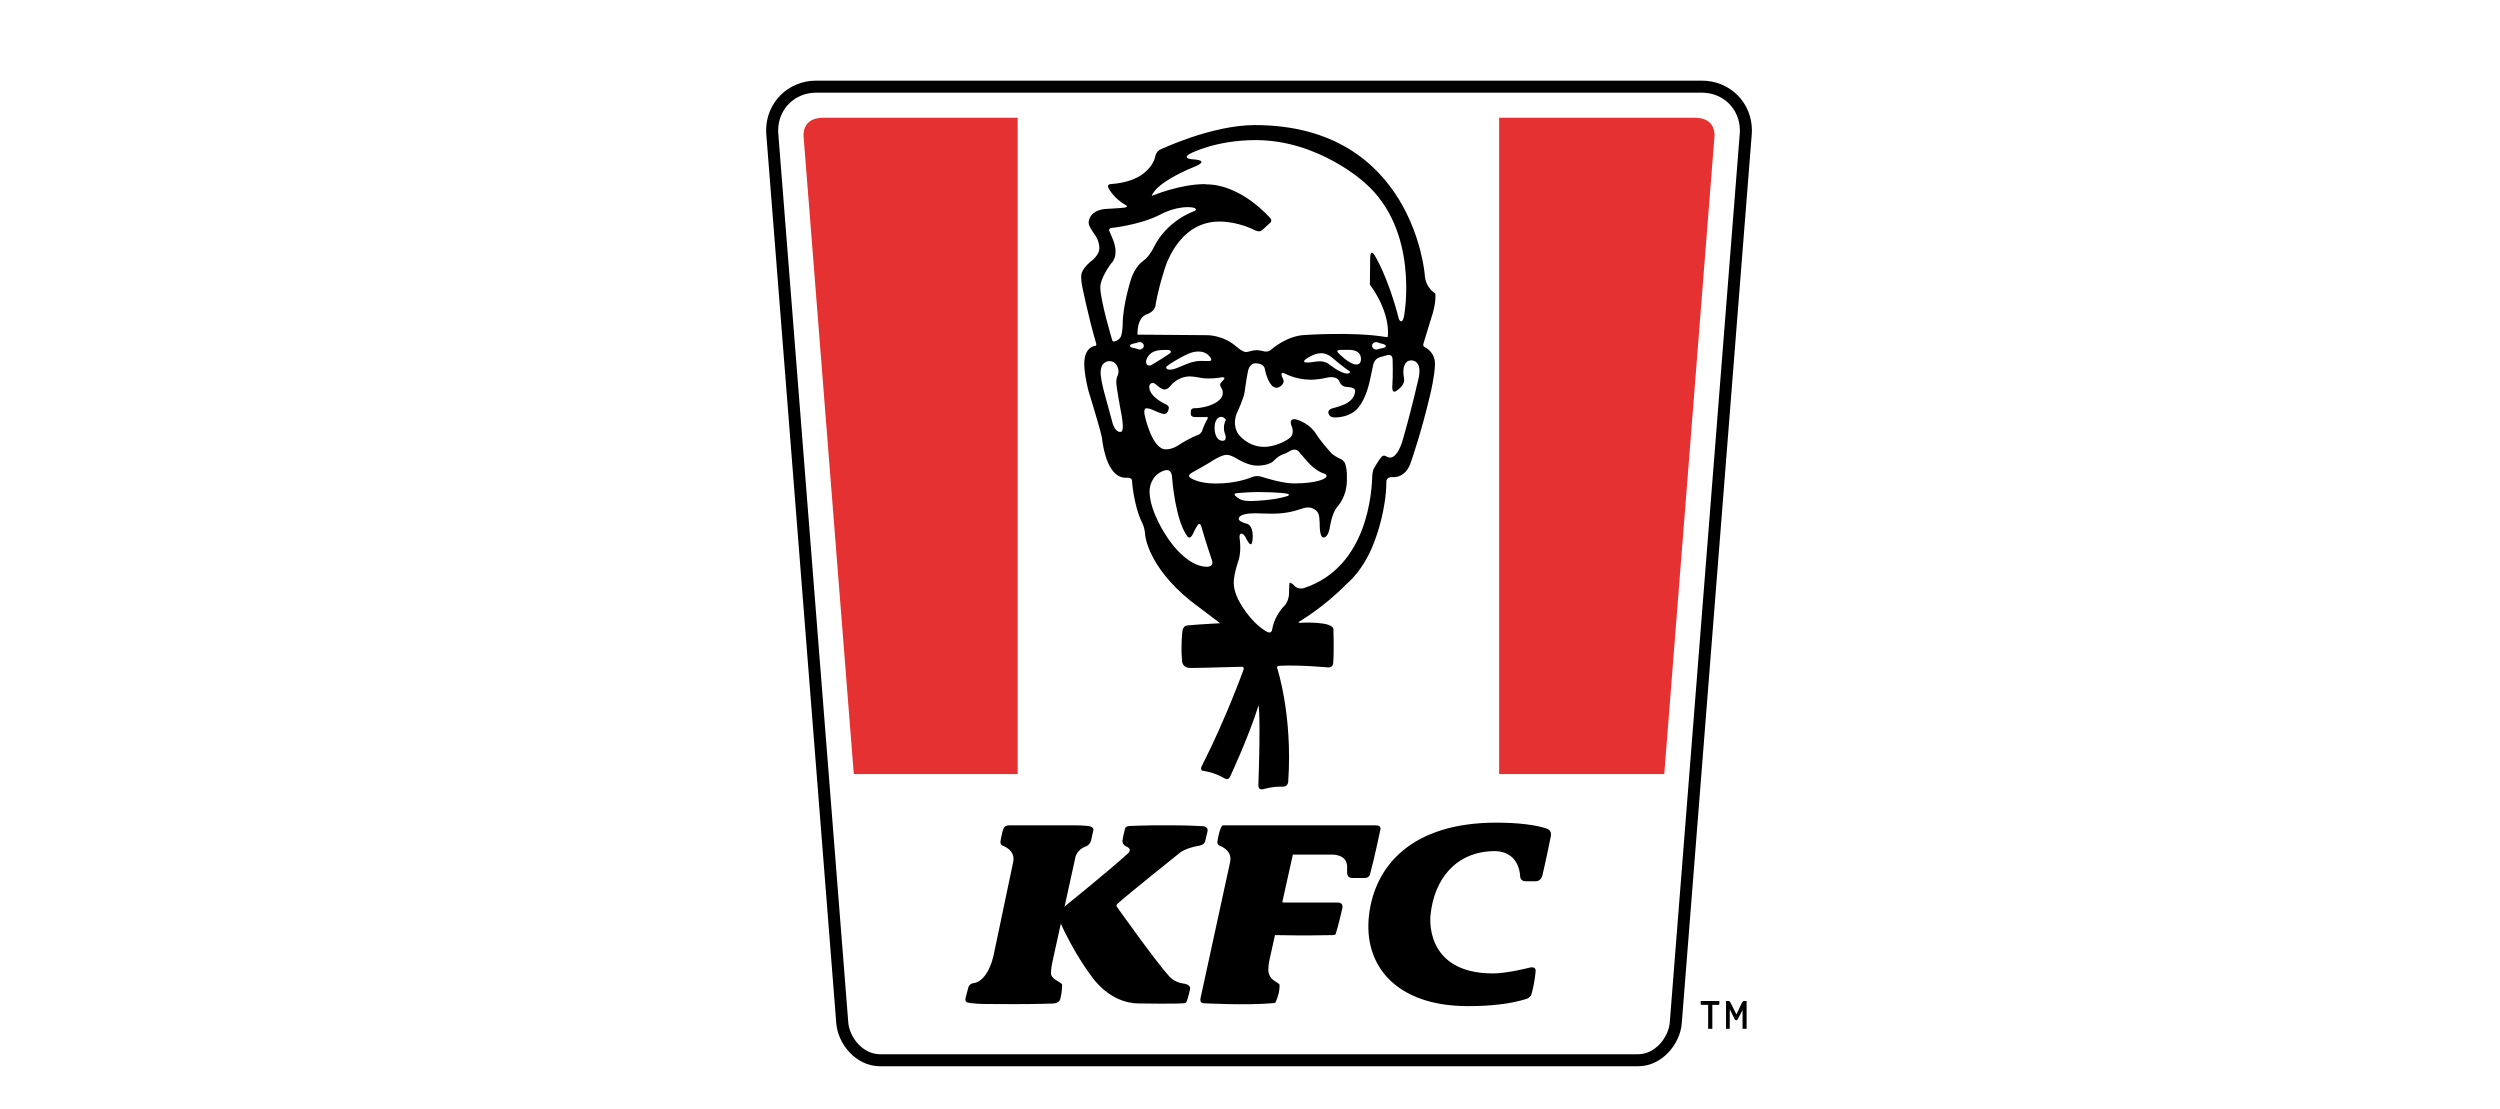
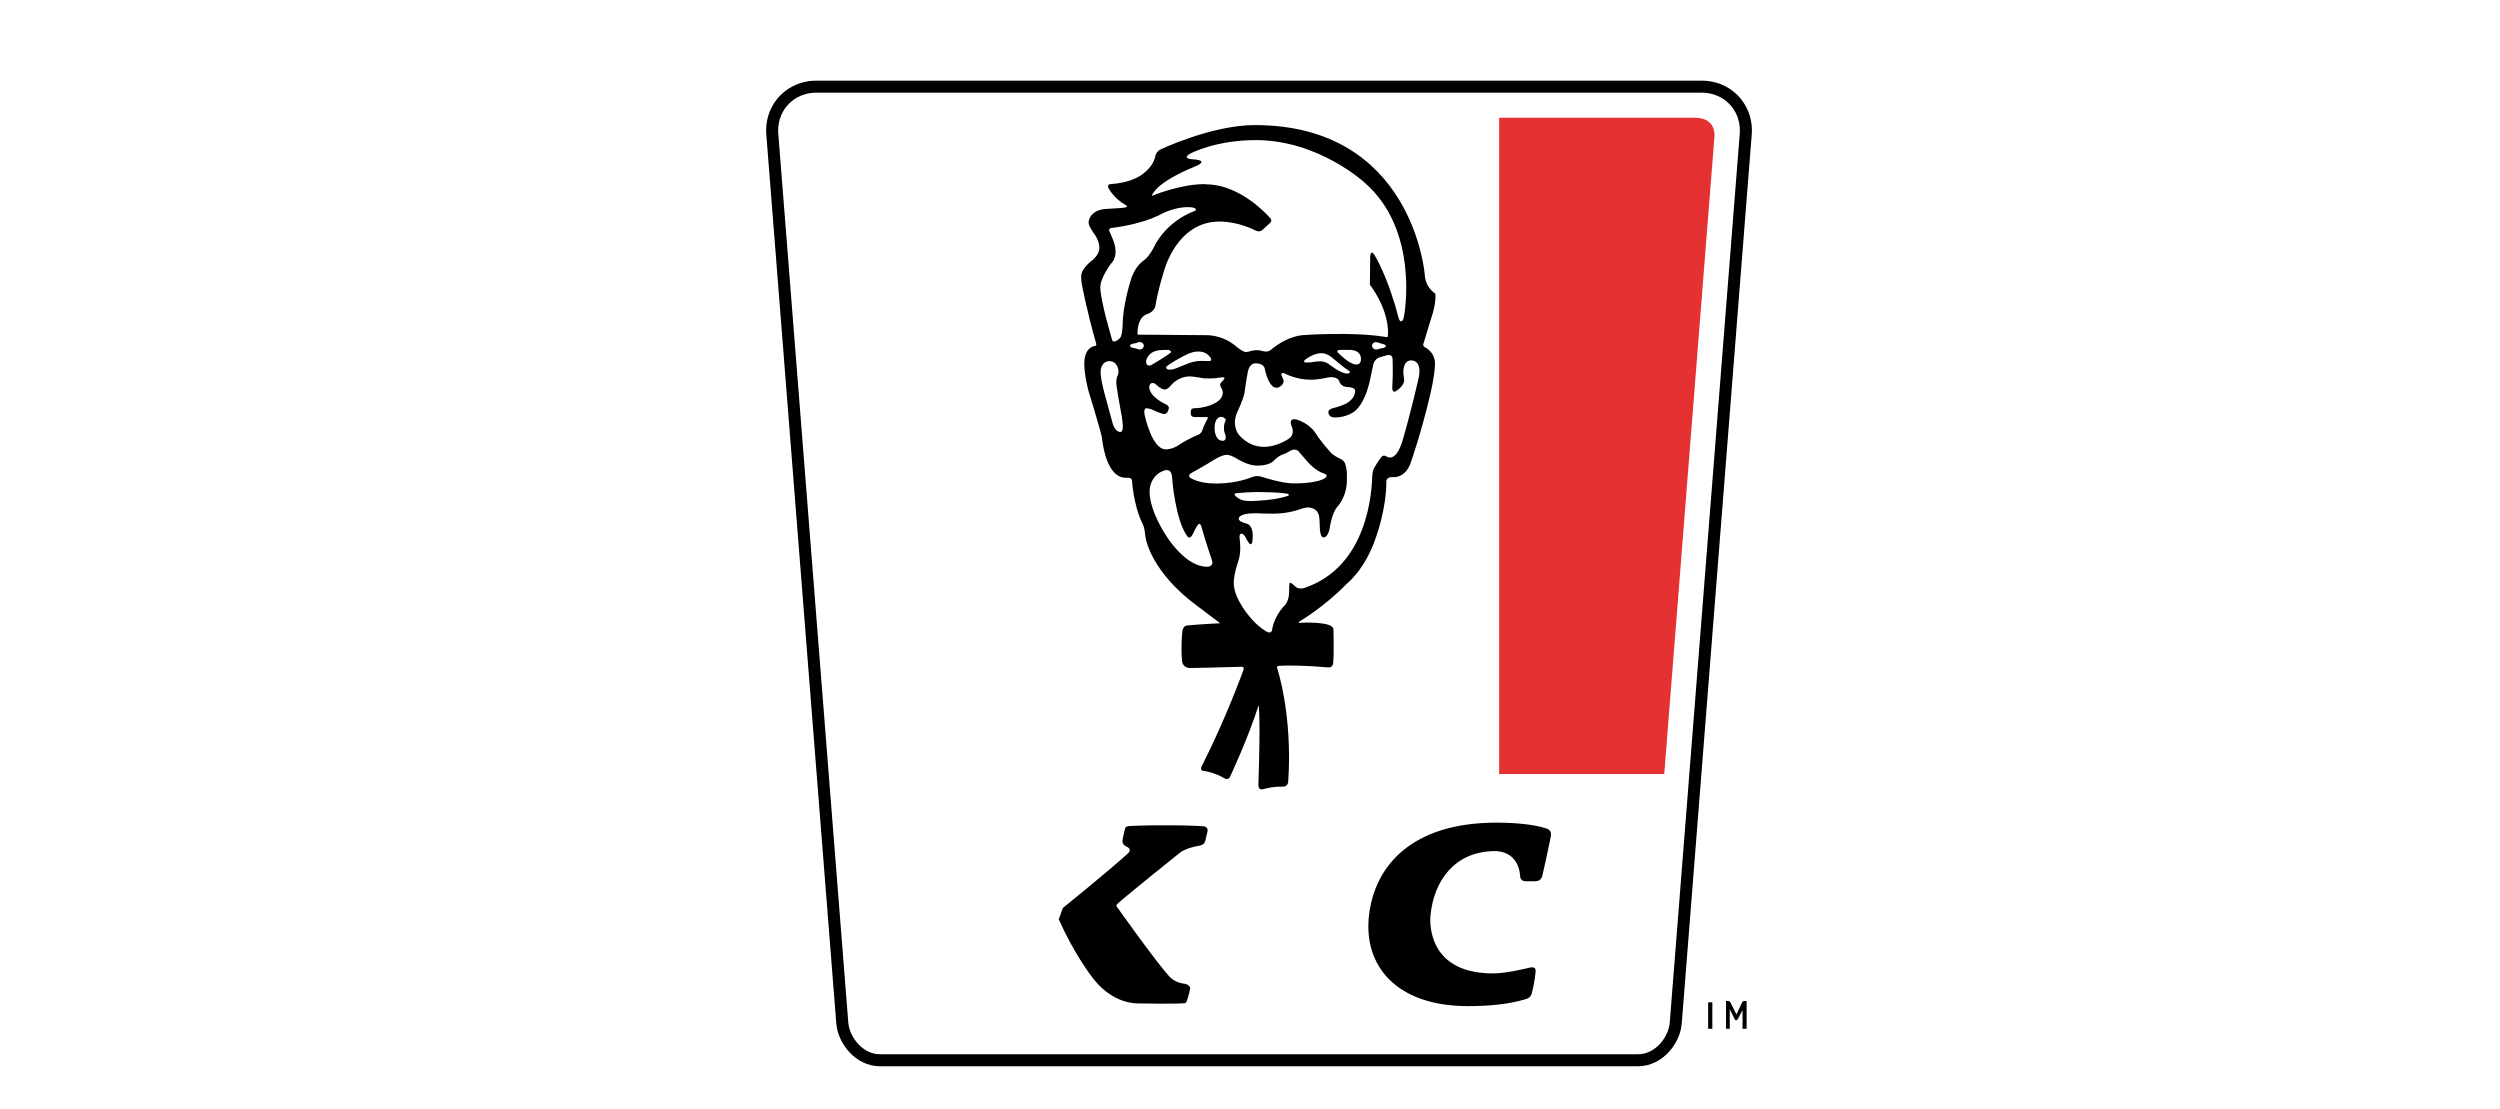
<svg xmlns="http://www.w3.org/2000/svg" width="124" height="55" viewBox="0 0 124 55" fill="none">
-   <path d="M40.827 5.841H50.477V38.393H42.348L39.859 6.785C39.859 6.785 39.73 5.841 40.827 5.841V5.841Z" fill="#E53131" />
  <path d="M43.645 52.886C43.032 52.886 42.505 52.592 42.132 52.191C41.759 51.787 41.522 51.273 41.48 50.764L38.009 6.674C38.003 6.604 38 6.535 38 6.465C38 5.783 38.269 5.163 38.716 4.718C39.162 4.272 39.787 3.999 40.483 4H84.412C85.108 3.999 85.733 4.272 86.179 4.718C86.625 5.163 86.895 5.783 86.895 6.465C86.895 6.533 86.892 6.602 86.886 6.672L83.415 50.764C83.373 51.274 83.136 51.787 82.763 52.191C82.39 52.592 81.863 52.886 81.25 52.886V52.29C81.665 52.291 82.038 52.092 82.325 51.785C82.611 51.48 82.794 51.07 82.82 50.718L86.292 6.625C86.296 6.571 86.298 6.518 86.298 6.465C86.294 5.417 85.489 4.6 84.412 4.596H40.483C39.406 4.6 38.601 5.417 38.597 6.465C38.597 6.518 38.599 6.571 38.603 6.625L42.075 50.718C42.101 51.07 42.284 51.48 42.569 51.785C42.856 52.092 43.23 52.29 43.645 52.29H81.25V52.886H43.645Z" fill="black" />
  <path d="M84.068 5.841H74.357V38.393H82.547L85.036 6.785C85.036 6.785 85.165 5.841 84.068 5.841V5.841Z" fill="#E53131" />
  <path d="M86.486 49.651C86.426 49.669 86.385 49.766 86.385 49.766L86.127 50.314L85.853 49.766C85.853 49.766 85.799 49.656 85.752 49.651H85.611V51.029H85.796V50.053L86.028 50.532C86.075 50.63 86.153 50.631 86.203 50.535L86.43 50.1V51.029H86.632V49.651H86.486V49.651ZM84.724 51.029H84.932V49.716H84.724V51.029Z" fill="black" />
-   <path d="M84.356 49.801C84.356 49.822 84.374 49.84 84.396 49.84H85.241C85.251 49.84 85.261 49.836 85.269 49.828C85.276 49.821 85.28 49.811 85.28 49.801V49.649H84.356V49.801ZM63.195 49.752C61.823 49.879 59.695 49.761 59.695 49.761C59.46 49.755 59.558 49.457 59.558 49.457L61.012 42.767C61.146 42.172 60.525 41.962 60.525 41.962C60.346 41.902 60.384 41.73 60.384 41.73C60.523 40.906 60.662 40.937 60.662 40.937H68.259C68.527 40.937 68.466 41.148 68.466 41.148C68.466 41.148 68.175 42.559 67.955 43.358C67.909 43.561 67.687 43.548 67.687 43.548H67.074C66.802 43.553 66.817 43.275 66.817 43.275V42.989C66.817 42.357 66.07 42.388 66.07 42.388H64.126L63.613 44.697C63.613 44.697 63.577 44.765 63.668 44.765H66.346C66.656 44.758 66.58 45.049 66.58 45.049C66.394 45.855 66.294 46.193 66.254 46.312C66.254 46.312 66.248 46.38 66.117 46.381C65.772 46.389 64.659 46.41 63.239 46.381L62.969 47.597C62.969 47.597 62.909 47.826 62.909 48.12C62.909 48.12 62.899 48.472 63.229 48.662C63.246 48.674 63.389 48.759 63.426 48.794C63.47 48.829 63.466 48.865 63.466 48.865C63.478 49.206 63.337 49.561 63.278 49.692C63.272 49.709 63.261 49.724 63.246 49.735C63.231 49.745 63.213 49.751 63.195 49.752V49.752ZM53.936 40.965C53.936 40.965 53.643 40.937 53.361 40.937H50.079C49.852 40.937 49.809 41.036 49.809 41.036C49.741 41.142 49.691 41.333 49.624 41.73C49.624 41.73 49.593 41.903 49.766 41.962C49.766 41.962 50.386 42.172 50.252 42.767L49.335 47.13C49.044 48.737 48.302 48.761 48.302 48.761C48.069 48.786 48.029 48.98 48.029 48.98L47.904 49.455C47.837 49.68 47.958 49.713 47.958 49.713C47.958 49.713 48.136 49.799 49.044 49.799L50.339 49.805C51.41 49.805 52.205 49.776 52.205 49.776C52.504 49.769 52.563 49.613 52.563 49.613C52.622 49.507 52.687 49.059 52.681 48.855C52.681 48.855 52.685 48.819 52.641 48.784C52.604 48.75 52.461 48.664 52.444 48.652C52.115 48.481 52.129 48.283 52.129 48.283C52.126 48.044 52.189 47.76 52.189 47.76L53.334 42.549C53.407 42.149 53.807 42.003 53.807 42.003C54.067 41.929 54.117 41.69 54.117 41.69L54.227 41.196C54.227 41.196 54.303 40.995 53.936 40.965V40.965Z" fill="black" />
  <path d="M59.886 41.265L59.781 41.704C59.74 41.928 59.463 41.949 59.463 41.949C58.795 42.066 58.531 42.29 58.531 42.29C58.531 42.29 55.905 44.389 55.427 44.829C55.427 44.829 55.338 44.894 55.399 44.978C55.399 44.978 57.336 47.709 57.985 48.416C57.985 48.416 58.243 48.727 58.677 48.781C58.677 48.781 59.095 48.809 59.021 49.088C59.021 49.088 58.951 49.423 58.866 49.653C58.827 49.757 58.758 49.758 58.758 49.758C58.371 49.804 56.479 49.77 56.479 49.77C55.008 49.77 54.139 48.422 54.139 48.422C54.139 48.422 53.3 47.358 52.514 45.599L52.715 45.038C52.715 45.038 55.129 43.087 55.922 42.349C55.922 42.349 56.221 42.132 55.852 41.98C55.603 41.855 55.689 41.614 55.689 41.614C55.727 41.369 55.804 41.097 55.804 41.097C55.833 40.961 56.047 40.969 56.047 40.969C56.047 40.969 56.752 40.937 57.145 40.937H58.235C58.964 40.937 59.638 40.978 59.638 40.978C59.638 40.978 59.963 40.969 59.886 41.265V41.265ZM75.966 49.297C76.132 48.701 76.165 48.187 76.165 48.187C76.202 47.878 75.828 48.005 75.828 48.005C75.828 48.005 74.745 48.282 74.058 48.282C70.584 48.282 70.953 45.393 70.953 45.393C71.125 43.652 72.169 42.254 74.084 42.215C74.871 42.199 75.346 42.682 75.4 43.458C75.4 43.458 75.395 43.71 75.668 43.71H76.171C76.464 43.71 76.51 43.389 76.51 43.389C76.668 42.735 76.92 41.485 76.92 41.485C76.992 41.162 76.708 41.095 76.708 41.095C76.177 40.912 75.27 40.803 74.217 40.803C70.055 40.803 68.193 42.914 67.903 45.392C67.612 47.883 69.237 49.904 72.816 49.904C74.019 49.904 74.948 49.781 75.672 49.558C75.672 49.558 75.907 49.508 75.966 49.297V49.297ZM70.666 17.217C70.666 17.217 70.546 17.174 70.612 17.014L70.971 15.835C71.271 14.979 71.188 14.556 71.188 14.556C71.188 14.556 70.699 14.293 70.665 13.6C70.665 13.6 70.082 6.204 62.238 6.204C60.086 6.204 57.536 7.424 57.536 7.424C57.536 7.424 57.34 7.513 57.29 7.799C57.29 7.799 57.247 8.042 57.018 8.313C56.891 8.472 56.656 8.651 56.656 8.651C56.415 8.823 55.927 9.075 55.094 9.131C55.094 9.131 54.849 9.13 55.013 9.387C55.013 9.387 55.285 9.868 55.829 10.168C55.829 10.168 56.055 10.278 55.691 10.307C55.691 10.307 55.323 10.342 54.919 10.359C54.235 10.387 54.056 10.741 54.008 10.936C54.008 10.936 53.975 11.068 54.029 11.192C54.115 11.388 54.324 11.671 54.324 11.671C54.324 11.671 54.543 11.976 54.528 12.339C54.515 12.632 54.188 12.902 54.188 12.902C54.188 12.902 53.628 13.304 53.628 13.691C53.628 13.691 53.619 13.904 53.665 14.14C53.665 14.14 53.943 15.567 54.365 17.022C54.365 17.022 54.418 17.159 54.303 17.159C54.303 17.159 53.78 17.203 53.78 18.045C53.78 18.598 53.983 19.368 53.983 19.368C53.983 19.368 54.546 21.198 54.635 21.616C54.66 21.71 54.666 21.794 54.676 21.864C54.733 22.307 54.987 23.741 55.875 23.695C55.875 23.695 56.147 23.672 56.147 23.84C56.147 23.84 56.22 25.052 56.654 25.94C56.654 25.94 56.773 26.128 56.803 26.552C56.803 26.552 56.923 28.079 59.045 29.797L60.518 30.912C60.518 30.912 59.391 30.971 58.897 31.021C58.897 31.021 58.655 31.019 58.64 31.366C58.64 31.366 58.561 32.066 58.631 32.786C58.631 32.786 58.635 33.131 59.046 33.132C59.046 33.132 60.399 33.112 61.585 33.072C61.585 33.072 61.75 33.052 61.664 33.26C61.664 33.26 60.794 35.667 59.638 37.936C59.638 37.936 59.461 38.218 59.693 38.236C59.693 38.236 60.206 38.289 60.765 38.621C60.765 38.621 60.931 38.698 61.012 38.525C61.012 38.525 61.912 36.609 62.427 34.982C62.427 34.982 62.534 35.474 62.416 38.921C62.416 38.921 62.385 39.221 62.665 39.141C62.665 39.141 63.113 39.002 63.628 39.017C63.895 39.026 63.896 38.76 63.896 38.76C64.121 35.463 63.349 33.141 63.349 33.141C63.349 33.141 63.289 33.031 63.476 33.022C64.477 32.973 65.84 33.102 65.84 33.102C66.149 33.142 66.129 32.84 66.129 32.84C66.171 32.346 66.139 31.24 66.139 31.24C66.178 30.787 64.476 30.891 64.476 30.891C64.336 30.894 64.466 30.817 64.466 30.817C64.466 30.817 65.672 30.114 66.797 28.958C66.797 28.958 67.712 28.254 68.245 26.653C68.245 26.653 68.763 25.276 68.763 23.884C68.763 23.884 68.753 23.646 69.08 23.665C69.08 23.665 69.744 23.754 70.002 22.857C70.002 22.857 70.496 21.467 70.95 19.522C70.95 19.522 71.165 18.619 71.175 18.07C71.186 17.439 70.666 17.217 70.666 17.217V17.217ZM55.591 21.422C55.302 21.456 55.182 20.978 55.182 20.978L54.765 19.446C54.765 19.446 54.621 18.907 54.595 18.585C54.54 17.907 55.014 17.911 55.014 17.911C55.459 17.911 55.478 18.412 55.478 18.412C55.478 18.412 55.483 18.537 55.425 18.65C55.425 18.65 55.365 18.753 55.368 18.965C55.372 19.208 55.571 20.275 55.571 20.275C55.68 20.768 55.692 21.115 55.692 21.115C55.699 21.432 55.591 21.422 55.591 21.422V21.422ZM55.686 16.079C55.686 16.079 55.671 16.637 55.558 16.758C55.558 16.758 55.4 16.939 55.255 16.939C55.179 16.939 55.165 16.871 55.165 16.871C55.165 16.871 54.575 14.901 54.575 14.252C54.575 13.769 55.119 13.06 55.119 13.06C55.119 13.06 55.56 12.697 55.172 11.807L55.036 11.49C55.036 11.49 54.932 11.312 55.172 11.301C55.172 11.301 56.525 11.158 57.516 10.66C57.516 10.66 58.181 10.275 58.899 10.275C58.899 10.275 59.329 10.263 59.317 10.4C59.312 10.455 59.202 10.486 59.202 10.486C59.202 10.486 57.863 10.939 57.213 12.298C57.213 12.298 57.068 12.592 56.844 12.823C56.804 12.862 56.702 12.94 56.702 12.94C56.562 13.045 56.465 13.163 56.465 13.163C56.344 13.309 56.178 13.561 56.072 13.935C56.072 13.935 55.686 15.166 55.686 16.079V16.079ZM56.732 17.154C56.732 17.254 56.642 17.335 56.53 17.335C56.487 17.335 56.456 17.324 56.456 17.324C56.456 17.324 56.316 17.27 56.233 17.263C56.233 17.263 56.049 17.233 56.049 17.153V17.148C56.049 17.068 56.233 17.038 56.233 17.038C56.316 17.031 56.456 16.977 56.456 16.977C56.456 16.977 56.487 16.966 56.53 16.966C56.642 16.966 56.732 17.047 56.732 17.147V17.154ZM56.778 20.598C56.778 20.598 56.684 20.217 56.895 20.252C56.895 20.252 57.029 20.263 57.17 20.328C57.17 20.328 57.602 20.535 57.746 20.535C57.771 20.54 57.935 20.517 57.975 20.243C57.975 20.243 57.997 20.133 57.818 20.05C57.818 20.05 57.003 19.695 57.003 19.187C57.003 19.187 57.008 18.998 57.165 18.998C57.165 18.998 57.246 18.984 57.336 19.07C57.336 19.07 57.597 19.317 57.755 19.317C57.819 19.323 57.929 19.303 58.074 19.119C58.074 19.119 58.413 18.67 59.024 18.67C59.209 18.67 59.677 18.76 59.677 18.76C59.677 18.76 60.064 18.8 60.483 18.733C60.483 18.733 60.897 18.634 60.658 18.876C60.658 18.876 60.519 19.007 60.519 19.07C60.519 19.182 60.6 19.276 60.6 19.276C60.6 19.276 60.91 19.789 59.996 20.112C59.996 20.112 59.639 20.247 59.249 20.247C59.249 20.247 59.065 20.237 59.065 20.4V20.535C59.065 20.535 59.047 20.688 59.29 20.688H59.839C59.959 20.688 59.893 20.773 59.893 20.773C59.893 20.773 59.73 21.052 59.645 21.313C59.591 21.504 59.456 21.555 59.456 21.555C59.456 21.555 58.97 21.739 58.462 22.076C58.462 22.076 58.173 22.288 57.822 22.288C57.129 22.288 56.778 20.598 56.778 20.598V20.598ZM58.058 17.502C58.044 17.519 57.831 17.661 57.585 17.816C57.338 17.971 57.115 18.106 57.088 18.116C57.061 18.125 57.017 18.132 56.989 18.13C56.962 18.129 56.925 18.117 56.909 18.105C56.893 18.093 56.872 18.062 56.862 18.037C56.852 18.012 56.844 17.97 56.844 17.944C56.844 17.918 56.855 17.863 56.868 17.822C56.881 17.78 56.921 17.708 56.956 17.661C56.992 17.614 57.055 17.549 57.097 17.516C57.138 17.484 57.223 17.44 57.285 17.419C57.346 17.398 57.445 17.376 57.503 17.37C57.562 17.364 57.678 17.358 57.761 17.355C57.843 17.353 57.931 17.354 57.954 17.357C57.978 17.36 58.015 17.375 58.036 17.389C58.057 17.404 58.076 17.428 58.079 17.442C58.081 17.457 58.072 17.484 58.058 17.502V17.502ZM58.316 17.873C58.413 17.818 58.571 17.73 58.67 17.677C58.768 17.625 58.897 17.562 58.957 17.538C59.017 17.515 59.079 17.493 59.142 17.475C59.184 17.463 59.252 17.45 59.294 17.444C59.335 17.438 59.4 17.434 59.439 17.435C59.477 17.436 59.541 17.441 59.581 17.445C59.62 17.45 59.694 17.471 59.743 17.491C59.793 17.512 59.858 17.549 59.888 17.574C59.918 17.599 59.961 17.64 59.984 17.664C60.007 17.688 60.037 17.728 60.05 17.752C60.064 17.777 60.076 17.807 60.077 17.819C60.078 17.831 60.075 17.852 60.071 17.866C60.067 17.88 60.051 17.895 60.036 17.898C60.02 17.902 59.98 17.907 59.946 17.907C59.911 17.908 59.822 17.907 59.746 17.904C59.67 17.902 59.561 17.901 59.502 17.903C59.444 17.905 59.341 17.916 59.274 17.93C59.208 17.943 59.113 17.965 59.064 17.98C59.016 17.994 58.905 18.036 58.819 18.071C58.733 18.107 58.607 18.159 58.539 18.186C58.472 18.214 58.38 18.251 58.334 18.269C58.288 18.287 58.224 18.307 58.191 18.315C58.157 18.322 58.107 18.33 58.08 18.332C58.052 18.335 58.006 18.335 57.978 18.332C57.949 18.33 57.911 18.319 57.894 18.309C57.876 18.298 57.856 18.277 57.851 18.262C57.845 18.246 57.842 18.225 57.843 18.215C57.845 18.204 57.853 18.187 57.862 18.176C57.871 18.166 57.938 18.116 58.01 18.066C58.11 17.998 58.212 17.934 58.316 17.873V17.873ZM60.743 21.471C60.743 21.471 60.792 21.587 60.796 21.674C60.806 21.863 60.667 21.863 60.667 21.863C60.233 21.879 60.244 21.24 60.244 21.24C60.242 20.674 60.554 20.677 60.554 20.677C60.554 20.677 60.727 20.664 60.805 20.835C60.805 20.835 60.707 20.977 60.707 21.218C60.707 21.387 60.743 21.471 60.743 21.471V21.471ZM59.867 28.111C58.795 28.111 57.88 26.627 57.88 26.627C57.88 26.627 57.019 25.393 57.019 24.368C57.019 24.368 56.999 23.797 57.479 23.468C57.479 23.468 57.703 23.317 57.874 23.317C57.874 23.317 58.124 23.278 58.137 23.705C58.137 23.705 58.288 25.833 58.913 26.627C58.913 26.627 59.042 26.791 59.196 26.424C59.196 26.424 59.292 26.206 59.407 26.043C59.407 26.043 59.518 25.866 59.591 26.128C59.803 26.891 60.097 27.737 60.097 27.737C60.251 28.13 59.867 28.111 59.867 28.111V28.111ZM60.309 23.983C59.398 23.983 59.038 23.695 59.038 23.695C59.038 23.695 58.852 23.585 59.132 23.438C59.132 23.438 59.856 23.041 60.176 22.831C60.176 22.831 60.591 22.559 60.848 22.559C61.057 22.559 61.369 22.761 61.369 22.761C61.369 22.761 61.891 23.096 62.351 23.096C62.971 23.096 63.169 22.863 63.169 22.863C63.169 22.863 63.411 22.594 63.678 22.522C63.791 22.491 64.021 22.344 64.021 22.344C64.312 22.21 64.438 22.422 64.438 22.422L64.819 22.864C65.268 23.388 65.674 23.488 65.674 23.488C65.928 23.575 65.717 23.718 65.717 23.718C65.717 23.718 65.388 23.978 64.167 23.978C63.581 23.978 62.6 23.656 62.6 23.656C62.325 23.551 62.055 23.68 62.055 23.68C62.055 23.68 61.372 23.983 60.309 23.983V23.983ZM66.933 18.411C66.933 18.411 66.968 18.436 66.951 18.473C66.951 18.473 66.936 18.528 66.812 18.528C66.488 18.528 65.888 18.043 65.888 18.043C65.888 18.043 65.735 17.921 65.463 17.921C65.345 17.921 65.17 17.948 65.17 17.948C65.014 17.982 64.824 17.981 64.824 17.981C64.562 17.981 64.736 17.841 64.736 17.841C64.736 17.841 65.142 17.509 65.556 17.518C65.855 17.524 66.112 17.771 66.112 17.771C66.112 17.771 66.653 18.234 66.933 18.411V18.411ZM66.487 17.355H66.863C66.863 17.355 67.504 17.294 67.504 17.808C67.504 17.808 67.525 18.081 67.271 18.081C66.936 18.081 66.394 17.522 66.394 17.522C66.207 17.343 66.487 17.355 66.487 17.355V17.355ZM63.926 24.556C63.92 24.569 63.894 24.59 63.869 24.601C63.844 24.613 63.725 24.645 63.605 24.674C63.485 24.703 63.282 24.742 63.154 24.761C63.026 24.78 62.839 24.802 62.738 24.81L62.368 24.838C62.265 24.846 62.119 24.852 62.044 24.852C61.968 24.852 61.845 24.846 61.769 24.838C61.694 24.83 61.587 24.802 61.533 24.775C61.479 24.748 61.402 24.702 61.363 24.672C61.324 24.641 61.281 24.603 61.267 24.587C61.253 24.57 61.239 24.543 61.237 24.525C61.234 24.508 61.241 24.489 61.252 24.484C61.263 24.479 61.283 24.471 61.297 24.468C61.31 24.464 61.401 24.455 61.498 24.448C61.595 24.44 61.774 24.427 61.896 24.42C62.018 24.412 62.273 24.406 62.463 24.406C62.653 24.406 62.937 24.412 63.094 24.42C63.251 24.427 63.465 24.441 63.57 24.451C63.675 24.461 63.79 24.475 63.827 24.483C63.864 24.49 63.904 24.504 63.915 24.514C63.927 24.524 63.931 24.542 63.926 24.556ZM68.763 22.639C68.62 22.541 68.526 22.658 68.526 22.658C68.382 22.817 68.16 23.212 68.16 23.212C68.078 23.332 68.066 23.583 68.066 23.583C68.041 24.338 67.869 28.098 64.696 29.163C64.696 29.163 64.389 29.275 64.196 29.045C64.098 28.931 63.968 28.894 63.968 28.894C63.941 28.985 63.938 29.386 63.938 29.386C63.938 29.791 63.738 30.012 63.738 30.012C63.181 30.566 63.102 31.21 63.102 31.21C63.102 31.21 63.081 31.469 62.836 31.334C62.836 31.334 62.485 31.155 62.097 30.721C62.097 30.721 61.193 29.759 61.193 28.91C61.193 28.472 61.423 27.82 61.423 27.82C61.577 27.373 61.497 26.795 61.497 26.795C61.497 26.795 61.423 26.469 61.577 26.469C61.577 26.469 61.678 26.449 61.796 26.683C61.856 26.814 61.955 26.94 61.955 26.94C61.955 26.94 62.136 27.205 62.136 26.572C62.136 26.028 61.843 25.976 61.843 25.976C61.843 25.976 61.431 25.877 61.442 25.734C61.442 25.734 61.39 25.459 62.244 25.459H62.32C62.32 25.459 62.709 25.478 63.057 25.478C63.057 25.478 63.753 25.51 64.453 25.268C64.453 25.268 64.698 25.175 64.871 25.169C64.871 25.169 65.409 25.151 65.44 25.699C65.44 25.699 65.455 25.87 65.457 25.968V26.004C65.457 26.004 65.442 26.659 65.644 26.659C65.904 26.659 65.967 26.113 65.967 26.113C65.967 26.113 66.07 25.45 66.314 25.156C66.314 25.156 66.805 24.674 66.805 23.818V23.48C66.805 23.48 66.797 23.224 66.727 23.023C66.683 22.853 66.506 22.771 66.506 22.771C66.386 22.715 66.117 22.58 66.009 22.451C66.009 22.451 65.462 21.845 65.251 21.48C65.251 21.48 64.952 20.99 64.285 20.803C64.285 20.803 63.881 20.697 64.073 21.158C64.073 21.158 64.254 21.562 63.912 21.767C63.912 21.767 63.355 22.164 62.695 22.164C61.866 22.164 61.421 21.529 61.421 21.529C61.421 21.529 61.075 21.09 61.373 20.433C61.373 20.433 61.696 19.752 61.733 19.445C61.733 19.445 61.81 18.851 61.889 18.464C61.889 18.464 61.943 18.02 62.27 18.02C62.717 18.019 62.737 18.305 62.737 18.305C62.737 18.305 62.834 18.877 63.105 19.145C63.105 19.145 63.192 19.232 63.319 19.234C63.319 19.234 63.446 19.236 63.568 19.112C63.568 19.112 63.733 18.97 63.642 18.801C63.642 18.801 63.507 18.548 63.587 18.506C63.587 18.506 63.646 18.476 63.756 18.541C63.756 18.541 64.3 18.834 65.01 18.834C65.01 18.834 65.351 18.844 65.856 18.723C65.856 18.723 66.336 18.621 66.438 18.935C66.438 18.935 66.518 19.184 66.811 19.195C66.811 19.195 67.21 19.193 67.214 19.377C67.223 19.76 66.835 19.975 66.835 19.975C66.835 19.975 66.711 20.092 66.097 20.25C66.097 20.25 65.882 20.302 65.887 20.445C65.887 20.445 65.878 20.708 66.206 20.707C66.822 20.705 67.169 20.412 67.169 20.412C67.169 20.412 67.716 20.092 67.983 18.694L68.103 18.136C68.103 18.136 68.142 17.804 68.442 17.718L68.821 17.612C68.821 17.612 69.076 17.547 69.073 17.831C69.073 17.831 69.1 18.588 69.06 19.126C69.06 19.126 69.013 19.541 69.24 19.398C69.24 19.398 69.685 19.146 69.645 18.794C69.645 18.794 69.606 18.588 69.606 18.435C69.606 18.435 69.59 17.863 70.005 17.877C70.005 17.877 70.592 17.837 70.344 18.84C70.344 18.84 69.994 20.384 69.583 21.796C69.583 21.796 69.288 22.966 68.763 22.639V22.639ZM68.737 17.168C68.737 17.248 68.553 17.273 68.553 17.273C68.47 17.278 68.329 17.328 68.329 17.328C68.329 17.328 68.299 17.338 68.255 17.337C68.144 17.334 68.054 17.25 68.054 17.151V17.144C68.054 17.044 68.144 16.966 68.255 16.969C68.299 16.97 68.329 16.981 68.329 16.981C68.329 16.981 68.47 17.04 68.553 17.048C68.553 17.048 68.737 17.084 68.737 17.164V17.168ZM69.648 15.63C69.648 15.63 69.609 15.937 69.5 15.937C69.406 15.937 69.37 15.77 69.37 15.77C68.84 13.704 68.181 12.66 68.181 12.66C67.956 12.303 67.961 12.791 67.961 12.791L67.946 14.121C67.946 14.121 68.848 15.248 68.848 16.511L68.846 16.552C68.846 16.598 68.841 16.644 68.833 16.689C68.823 16.739 68.754 16.718 68.754 16.718C68.688 16.706 68.62 16.697 68.62 16.697C67.072 16.457 64.769 16.613 64.769 16.613C63.83 16.631 63.053 17.34 63.053 17.34C62.895 17.488 62.682 17.423 62.682 17.423C62.682 17.423 62.465 17.368 62.338 17.368C62.183 17.368 62.008 17.419 62.008 17.419C61.891 17.457 61.796 17.46 61.796 17.46C61.625 17.46 61.292 17.164 61.292 17.164C60.619 16.596 59.843 16.625 59.843 16.625L56.422 16.598C56.422 16.598 56.362 15.743 56.917 15.573C56.917 15.573 57.267 15.465 57.315 15.142C57.315 15.142 57.394 14.539 57.727 13.47C57.727 13.47 58.339 10.989 60.482 10.989C61.433 10.989 62.228 11.412 62.228 11.412C62.228 11.412 62.452 11.546 62.596 11.42L62.999 11.054C63.123 10.936 63.002 10.819 63.002 10.819C63.002 10.819 61.59 9.144 59.82 9.144L59.773 9.132C58.489 9.132 57.126 9.72 57.126 9.72C57.373 9 59.224 8.279 59.224 8.279C60.059 7.946 59.21 7.906 59.21 7.906C58.531 7.868 59.05 7.612 59.05 7.612C59.05 7.612 60.291 6.949 62.29 6.949C65.396 6.949 67.67 9.046 67.67 9.046C70.429 11.42 69.648 15.63 69.648 15.63V15.63Z" fill="black" />
</svg>